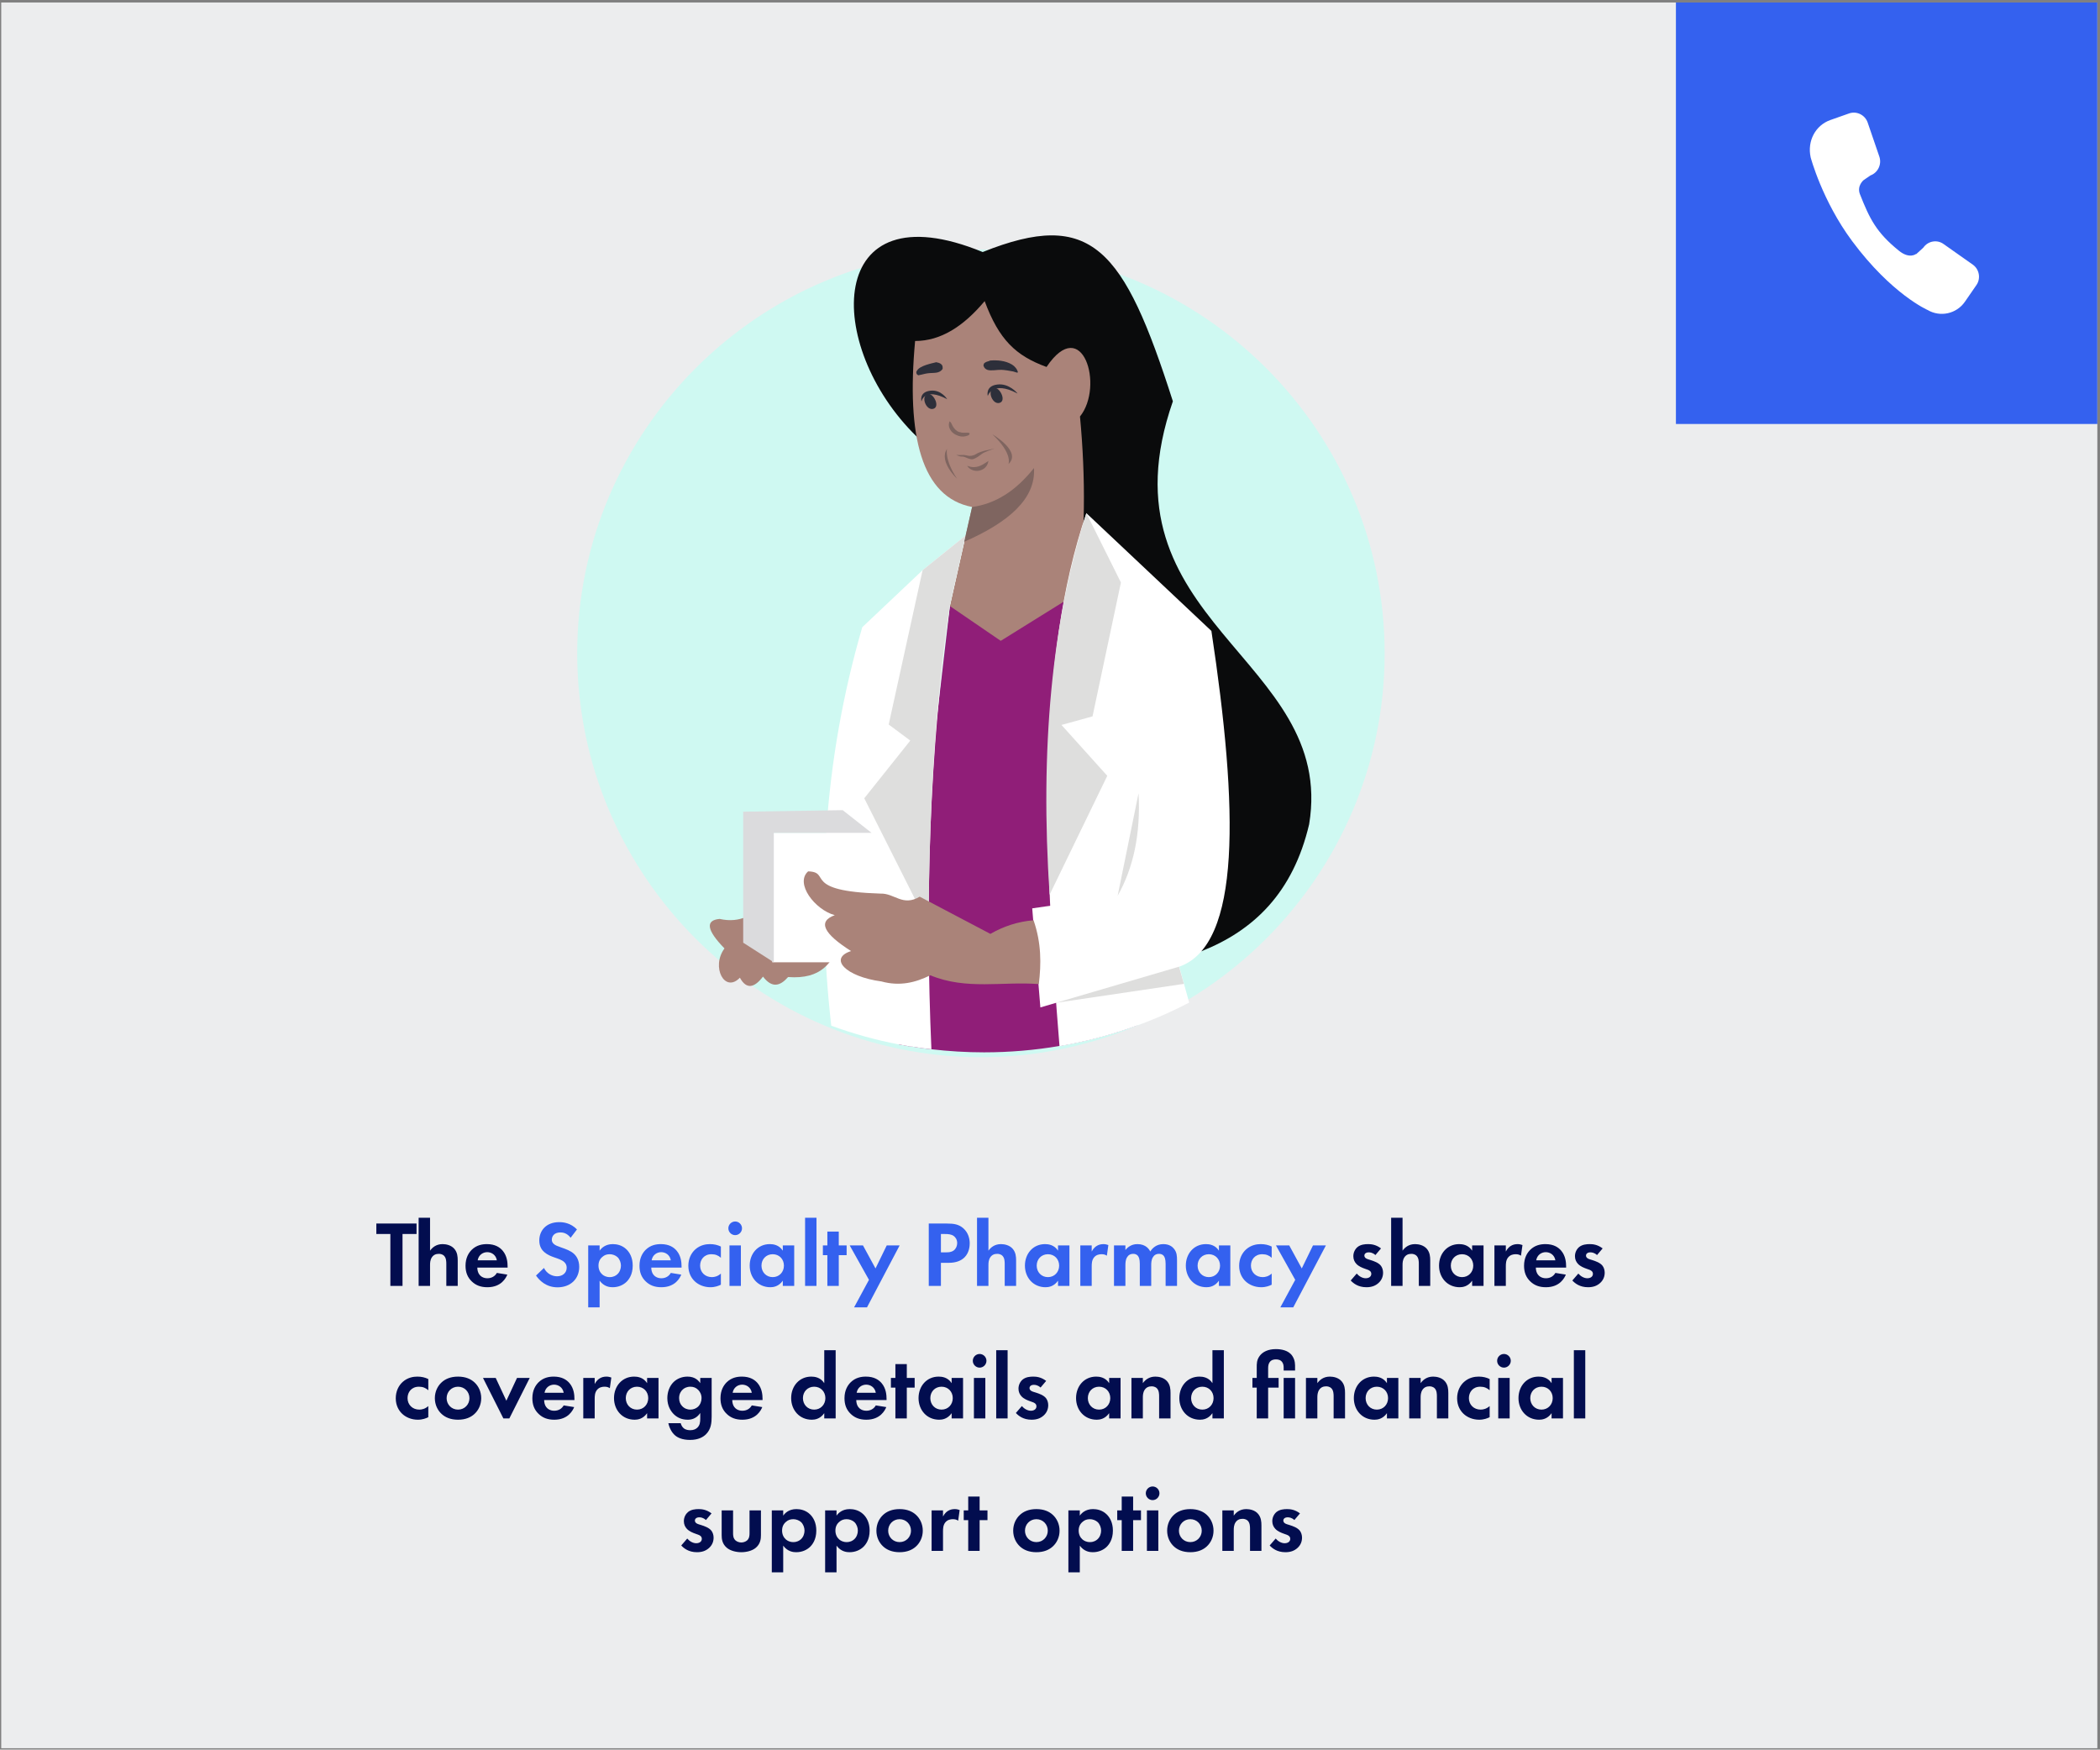
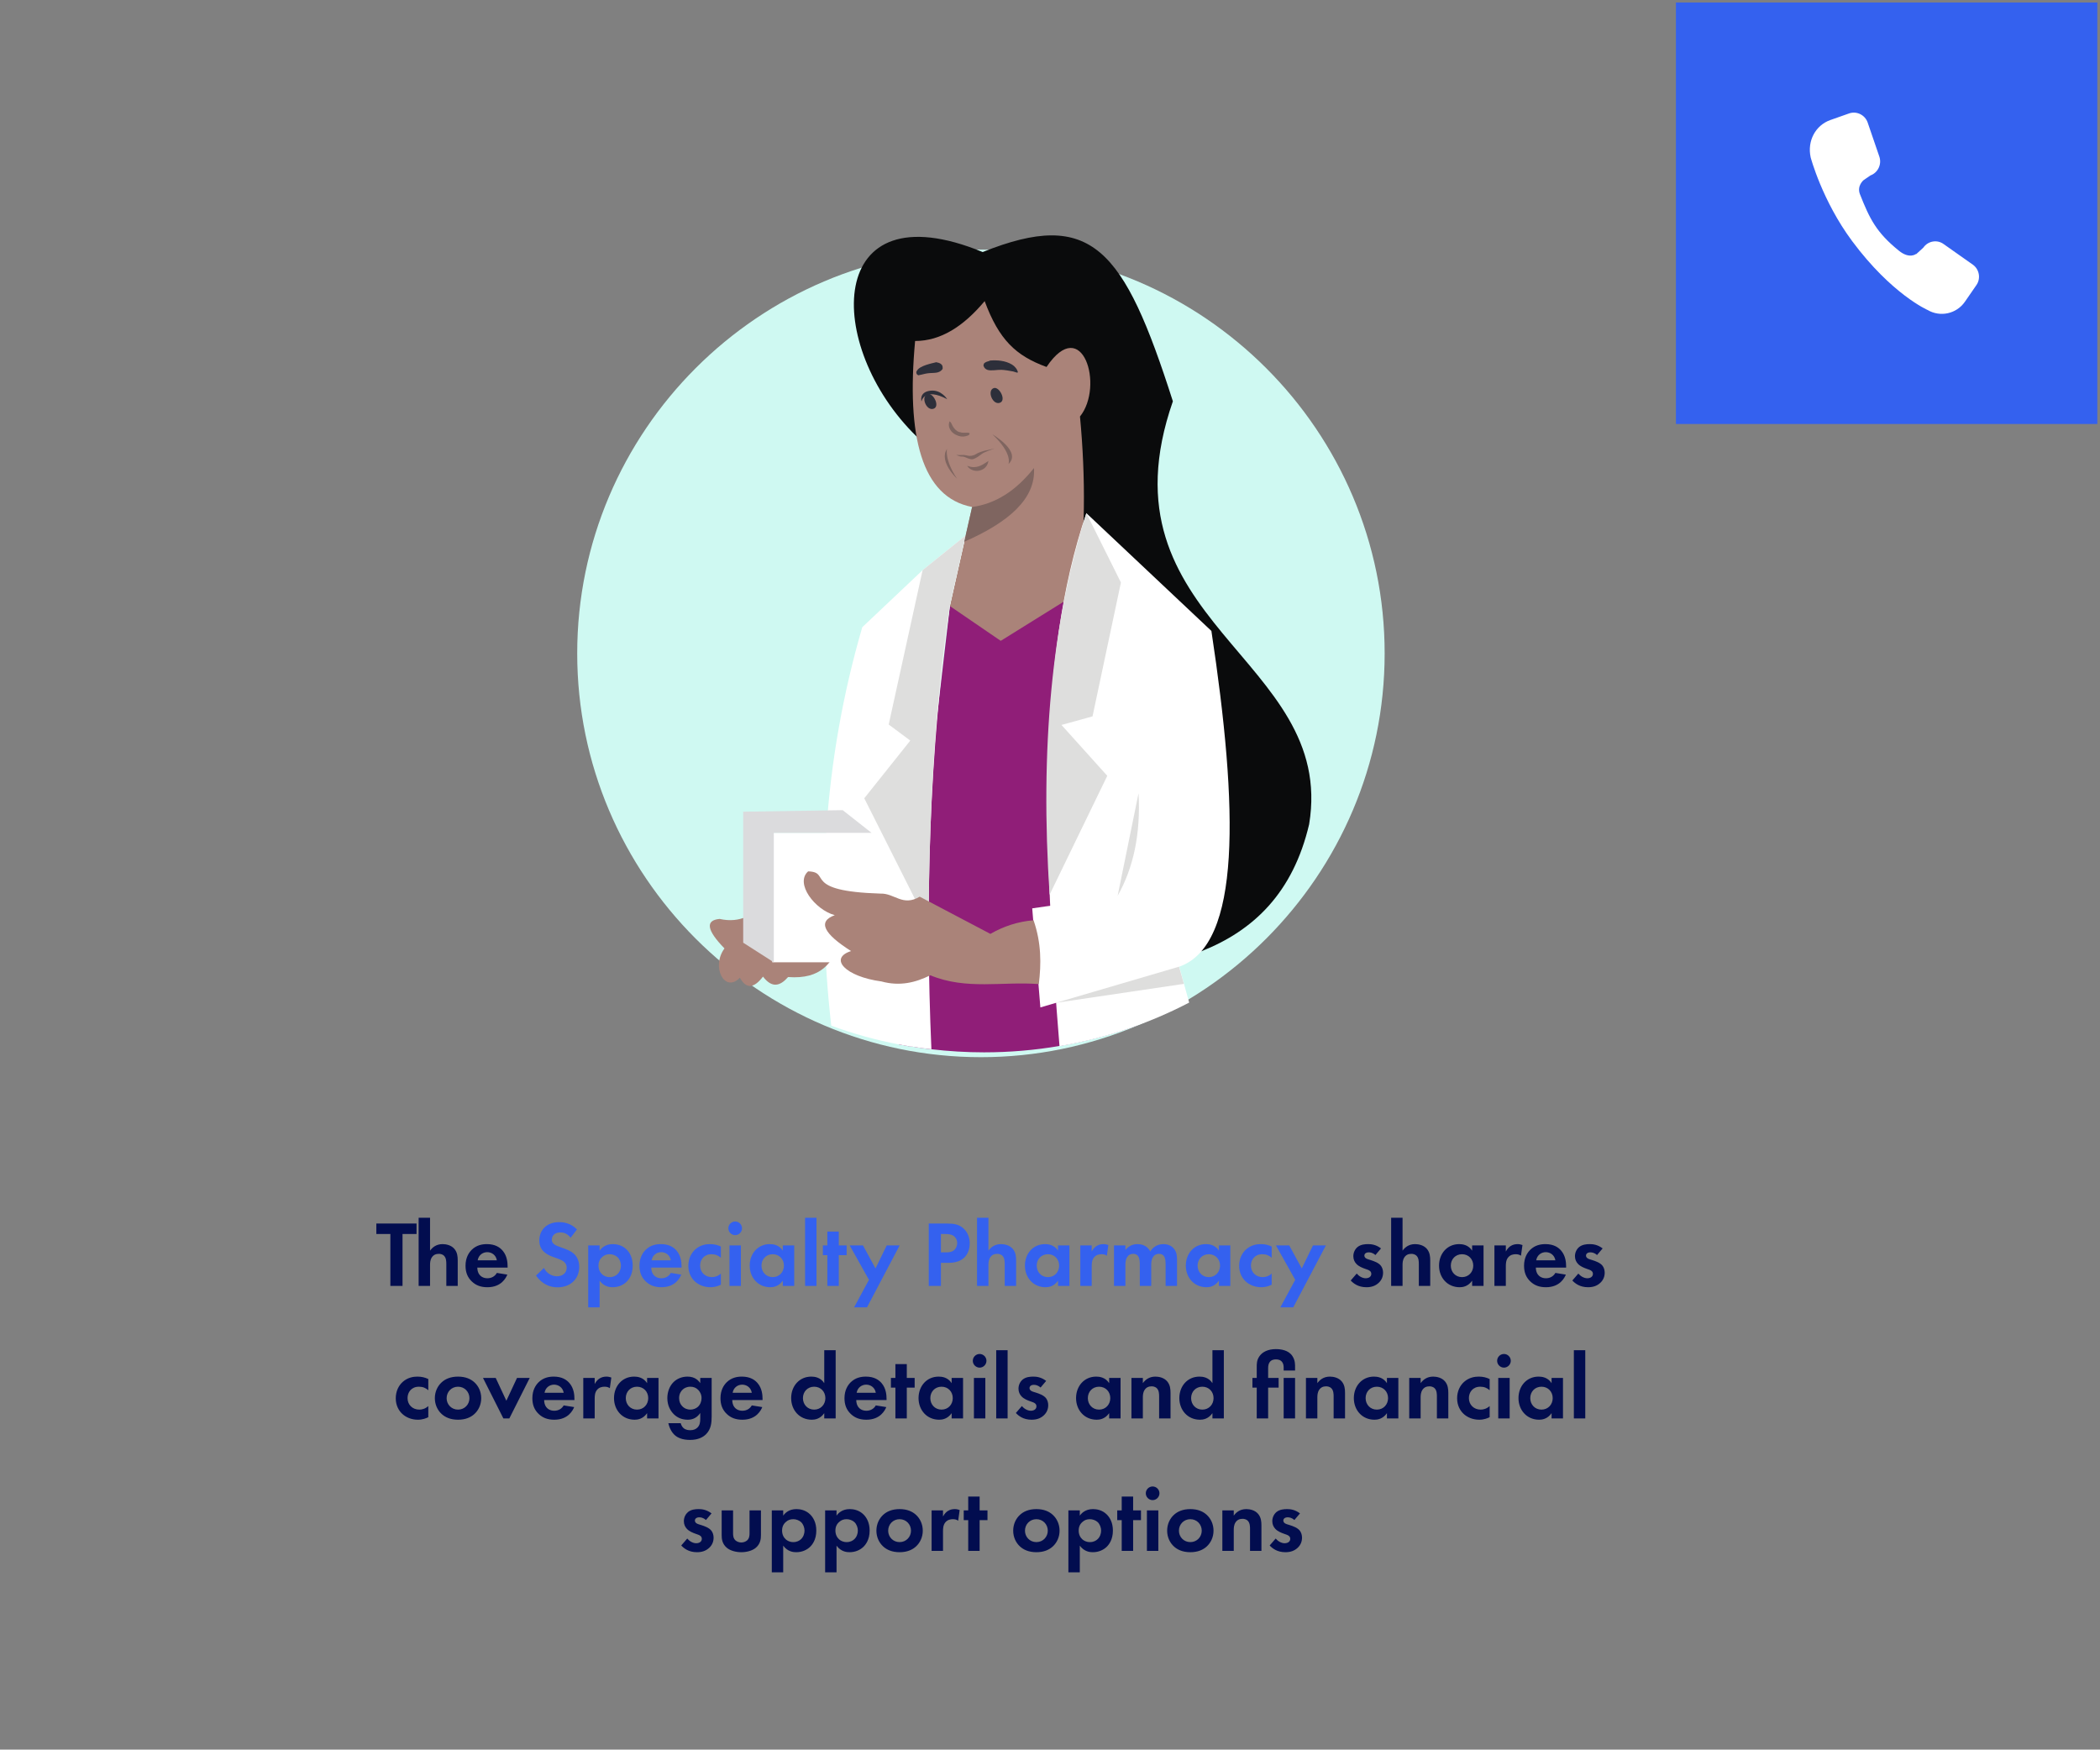
<svg xmlns="http://www.w3.org/2000/svg" width="539" height="449" viewBox="0 0 539 449" fill="none">
  <rect x="0" y="0" width="539" height="449" fill="#808080" stroke="none" />
-   <rect x="0.316" y="0.642" width="538" height="448" fill="#ECEDEE" />
  <path d="M106.913 316.68H103.313V330H100.193V316.68H96.593V313.992H106.913V316.68ZM107.451 330V312.504H110.379V320.952C110.931 320.184 111.915 319.272 113.595 319.272C114.507 319.272 115.851 319.536 116.667 320.544C117.387 321.432 117.483 322.464 117.483 323.472V330H114.555V324.336C114.555 323.76 114.531 322.848 114.003 322.296C113.547 321.816 112.923 321.768 112.635 321.768C111.867 321.768 111.267 322.032 110.835 322.68C110.403 323.352 110.379 324.096 110.379 324.696V330H107.451ZM127.525 326.664L130.213 327.096C129.901 327.864 128.725 330.336 125.101 330.336C123.421 330.336 122.149 329.856 121.117 328.872C119.965 327.792 119.485 326.448 119.485 324.816C119.485 322.752 120.325 321.48 121.069 320.736C122.293 319.536 123.733 319.272 124.981 319.272C127.093 319.272 128.317 320.112 129.037 320.976C130.141 322.296 130.285 323.928 130.285 325.056V325.296H122.509C122.509 325.92 122.677 326.592 123.013 327.048C123.325 327.48 123.973 328.032 125.101 328.032C126.205 328.032 127.045 327.504 127.525 326.664ZM122.605 323.424H127.525C127.285 322.008 126.133 321.336 125.053 321.336C123.973 321.336 122.845 322.032 122.605 323.424ZM354.461 320.376L353.021 322.08C352.325 321.432 351.629 321.384 351.317 321.384C350.621 321.384 350.189 321.72 350.189 322.224C350.189 322.488 350.309 322.896 351.125 323.16L351.821 323.376C352.637 323.64 353.861 324.048 354.461 324.864C354.773 325.296 354.989 325.92 354.989 326.592C354.989 327.528 354.677 328.464 353.837 329.232C352.997 330 351.989 330.336 350.717 330.336C348.557 330.336 347.333 329.304 346.685 328.608L348.221 326.832C348.797 327.504 349.661 328.032 350.525 328.032C351.341 328.032 351.965 327.624 351.965 326.904C351.965 326.256 351.437 325.992 351.053 325.848L350.381 325.608C349.637 325.344 348.773 325.008 348.149 324.36C347.669 323.856 347.357 323.208 347.357 322.368C347.357 321.36 347.837 320.52 348.437 320.016C349.253 319.368 350.309 319.272 351.149 319.272C351.917 319.272 353.141 319.368 354.461 320.376ZM357.06 330V312.504H359.988V320.952C360.54 320.184 361.524 319.272 363.204 319.272C364.116 319.272 365.46 319.536 366.276 320.544C366.996 321.432 367.092 322.464 367.092 323.472V330H364.164V324.336C364.164 323.76 364.14 322.848 363.612 322.296C363.156 321.816 362.532 321.768 362.244 321.768C361.476 321.768 360.876 322.032 360.444 322.68C360.012 323.352 359.988 324.096 359.988 324.696V330H357.06ZM377.848 320.952V319.608H380.776V330H377.848V328.656C376.792 330.168 375.4 330.336 374.656 330.336C371.464 330.336 369.352 327.84 369.352 324.792C369.352 321.72 371.44 319.272 374.512 319.272C375.304 319.272 376.864 319.416 377.848 320.952ZM375.256 321.864C373.576 321.864 372.376 323.136 372.376 324.792C372.376 326.448 373.576 327.744 375.256 327.744C376.936 327.744 378.136 326.448 378.136 324.792C378.136 323.136 376.936 321.864 375.256 321.864ZM383.568 330V319.608H386.496V321.168C386.952 320.28 387.576 319.848 387.792 319.728C388.248 319.44 388.824 319.272 389.52 319.272C390.024 319.272 390.432 319.392 390.768 319.512L390.384 322.248C390 321.984 389.616 321.864 389.016 321.864C388.464 321.864 387.648 321.984 387.072 322.704C386.52 323.4 386.496 324.288 386.496 325.008V330H383.568ZM399.213 326.664L401.901 327.096C401.589 327.864 400.413 330.336 396.789 330.336C395.109 330.336 393.837 329.856 392.805 328.872C391.653 327.792 391.173 326.448 391.173 324.816C391.173 322.752 392.013 321.48 392.757 320.736C393.981 319.536 395.421 319.272 396.669 319.272C398.781 319.272 400.005 320.112 400.725 320.976C401.829 322.296 401.973 323.928 401.973 325.056V325.296H394.197C394.197 325.92 394.365 326.592 394.701 327.048C395.013 327.48 395.661 328.032 396.789 328.032C397.893 328.032 398.733 327.504 399.213 326.664ZM394.293 323.424H399.213C398.973 322.008 397.821 321.336 396.741 321.336C395.661 321.336 394.533 322.032 394.293 323.424ZM411.344 320.376L409.904 322.08C409.208 321.432 408.512 321.384 408.2 321.384C407.504 321.384 407.072 321.72 407.072 322.224C407.072 322.488 407.192 322.896 408.008 323.16L408.704 323.376C409.52 323.64 410.744 324.048 411.344 324.864C411.656 325.296 411.872 325.92 411.872 326.592C411.872 327.528 411.56 328.464 410.72 329.232C409.88 330 408.872 330.336 407.6 330.336C405.44 330.336 404.216 329.304 403.568 328.608L405.104 326.832C405.68 327.504 406.544 328.032 407.408 328.032C408.224 328.032 408.848 327.624 408.848 326.904C408.848 326.256 408.32 325.992 407.936 325.848L407.264 325.608C406.52 325.344 405.656 325.008 405.032 324.36C404.552 323.856 404.24 323.208 404.24 322.368C404.24 321.36 404.72 320.52 405.32 320.016C406.136 319.368 407.192 319.272 408.032 319.272C408.8 319.272 410.024 319.368 411.344 320.376ZM109.931 353.896V356.776C109.307 356.2 108.539 355.864 107.531 355.864C105.587 355.864 104.603 357.28 104.603 358.792C104.603 360.496 105.875 361.744 107.627 361.744C108.275 361.744 109.139 361.552 109.931 360.832V363.688C109.355 363.976 108.443 364.336 107.243 364.336C105.611 364.336 104.171 363.712 103.235 362.824C102.443 362.08 101.579 360.784 101.579 358.84C101.579 357.016 102.323 355.552 103.379 354.616C104.651 353.488 106.115 353.272 107.123 353.272C108.203 353.272 109.091 353.488 109.931 353.896ZM117.562 353.272C119.53 353.272 120.874 353.92 121.762 354.736C122.794 355.672 123.514 357.112 123.514 358.816C123.514 360.496 122.794 361.936 121.762 362.872C120.874 363.688 119.53 364.336 117.562 364.336C115.594 364.336 114.25 363.688 113.362 362.872C112.33 361.936 111.61 360.496 111.61 358.816C111.61 357.112 112.33 355.672 113.362 354.736C114.25 353.92 115.594 353.272 117.562 353.272ZM117.562 361.744C119.266 361.744 120.49 360.4 120.49 358.816C120.49 357.184 119.242 355.864 117.562 355.864C115.882 355.864 114.634 357.184 114.634 358.816C114.634 360.4 115.858 361.744 117.562 361.744ZM123.966 353.608H127.23L129.966 359.464L132.702 353.608H135.966L130.734 364H129.198L123.966 353.608ZM144.681 360.664L147.369 361.096C147.057 361.864 145.881 364.336 142.257 364.336C140.577 364.336 139.305 363.856 138.273 362.872C137.121 361.792 136.641 360.448 136.641 358.816C136.641 356.752 137.481 355.48 138.225 354.736C139.449 353.536 140.889 353.272 142.137 353.272C144.249 353.272 145.473 354.112 146.193 354.976C147.297 356.296 147.441 357.928 147.441 359.056V359.296H139.665C139.665 359.92 139.833 360.592 140.169 361.048C140.481 361.48 141.129 362.032 142.257 362.032C143.361 362.032 144.201 361.504 144.681 360.664ZM139.761 357.424H144.681C144.441 356.008 143.289 355.336 142.209 355.336C141.129 355.336 140.001 356.032 139.761 357.424ZM149.708 364V353.608H152.636V355.168C153.092 354.28 153.716 353.848 153.932 353.728C154.388 353.44 154.964 353.272 155.66 353.272C156.164 353.272 156.572 353.392 156.908 353.512L156.524 356.248C156.14 355.984 155.756 355.864 155.156 355.864C154.604 355.864 153.788 355.984 153.212 356.704C152.66 357.4 152.636 358.288 152.636 359.008V364H149.708ZM166.09 354.952V353.608H169.018V364H166.09V362.656C165.034 364.168 163.642 364.336 162.898 364.336C159.706 364.336 157.594 361.84 157.594 358.792C157.594 355.72 159.682 353.272 162.754 353.272C163.546 353.272 165.106 353.416 166.09 354.952ZM163.498 355.864C161.818 355.864 160.618 357.136 160.618 358.792C160.618 360.448 161.818 361.744 163.498 361.744C165.178 361.744 166.378 360.448 166.378 358.792C166.378 357.136 165.178 355.864 163.498 355.864ZM179.73 354.952V353.608H182.658V363.52C182.658 365.104 182.514 366.76 181.218 368.056C180.498 368.776 179.25 369.52 177.114 369.52C175.098 369.52 173.898 368.92 173.226 368.32C172.41 367.624 171.786 366.4 171.546 365.224H174.714C174.834 365.704 175.098 366.184 175.434 366.472C176.01 367 176.802 367.024 177.21 367.024C178.05 367.024 178.602 366.736 178.986 366.376C179.658 365.728 179.73 364.912 179.73 364.072V362.608C178.722 364.144 177.33 364.336 176.538 364.336C175.146 364.336 173.946 363.904 172.938 362.92C172.17 362.152 171.282 360.808 171.282 358.792C171.282 357.16 171.882 355.648 172.89 354.664C173.802 353.776 175.074 353.272 176.466 353.272C178.41 353.272 179.322 354.328 179.73 354.952ZM177.186 355.864C176.25 355.864 175.602 356.248 175.242 356.584C174.762 357.016 174.306 357.712 174.306 358.792C174.306 359.704 174.642 360.376 175.074 360.832C175.698 361.504 176.49 361.744 177.186 361.744C177.906 361.744 178.626 361.48 179.13 361.024C179.73 360.472 180.066 359.632 180.066 358.792C180.066 357.808 179.634 357.136 179.226 356.704C178.65 356.104 177.978 355.864 177.186 355.864ZM192.963 360.664L195.651 361.096C195.339 361.864 194.163 364.336 190.539 364.336C188.859 364.336 187.587 363.856 186.555 362.872C185.403 361.792 184.923 360.448 184.923 358.816C184.923 356.752 185.763 355.48 186.507 354.736C187.731 353.536 189.171 353.272 190.419 353.272C192.531 353.272 193.755 354.112 194.475 354.976C195.579 356.296 195.723 357.928 195.723 359.056V359.296H187.947C187.947 359.92 188.115 360.592 188.451 361.048C188.763 361.48 189.411 362.032 190.539 362.032C191.643 362.032 192.483 361.504 192.963 360.664ZM188.043 357.424H192.963C192.723 356.008 191.571 355.336 190.491 355.336C189.411 355.336 188.283 356.032 188.043 357.424ZM211.559 354.952V346.504H214.487V364H211.559V362.656C210.503 364.168 209.111 364.336 208.367 364.336C205.175 364.336 203.063 361.84 203.063 358.792C203.063 355.72 205.151 353.272 208.223 353.272C209.015 353.272 210.575 353.416 211.559 354.952ZM208.967 355.864C207.287 355.864 206.087 357.136 206.087 358.792C206.087 360.448 207.287 361.744 208.967 361.744C210.647 361.744 211.847 360.448 211.847 358.792C211.847 357.136 210.647 355.864 208.967 355.864ZM224.791 360.664L227.479 361.096C227.167 361.864 225.991 364.336 222.367 364.336C220.687 364.336 219.415 363.856 218.383 362.872C217.231 361.792 216.751 360.448 216.751 358.816C216.751 356.752 217.591 355.48 218.335 354.736C219.559 353.536 220.999 353.272 222.247 353.272C224.359 353.272 225.583 354.112 226.303 354.976C227.407 356.296 227.551 357.928 227.551 359.056V359.296H219.775C219.775 359.92 219.943 360.592 220.279 361.048C220.591 361.48 221.239 362.032 222.367 362.032C223.471 362.032 224.311 361.504 224.791 360.664ZM219.871 357.424H224.791C224.551 356.008 223.399 355.336 222.319 355.336C221.239 355.336 220.111 356.032 219.871 357.424ZM234.762 356.104H232.746V364H229.818V356.104H228.666V353.608H229.818V350.056H232.746V353.608H234.762V356.104ZM244.255 354.952V353.608H247.183V364H244.255V362.656C243.199 364.168 241.807 364.336 241.063 364.336C237.871 364.336 235.759 361.84 235.759 358.792C235.759 355.72 237.847 353.272 240.919 353.272C241.711 353.272 243.271 353.416 244.255 354.952ZM241.663 355.864C239.983 355.864 238.783 357.136 238.783 358.792C238.783 360.448 239.983 361.744 241.663 361.744C243.343 361.744 244.543 360.448 244.543 358.792C244.543 357.136 243.343 355.864 241.663 355.864ZM249.974 353.608H252.902V364H249.974V353.608ZM249.686 349.216C249.686 348.256 250.478 347.464 251.438 347.464C252.398 347.464 253.19 348.256 253.19 349.216C253.19 350.176 252.398 350.968 251.438 350.968C250.478 350.968 249.686 350.176 249.686 349.216ZM255.693 346.504H258.621V364H255.693V346.504ZM268.516 354.376L267.076 356.08C266.38 355.432 265.684 355.384 265.372 355.384C264.676 355.384 264.244 355.72 264.244 356.224C264.244 356.488 264.364 356.896 265.18 357.16L265.876 357.376C266.692 357.64 267.916 358.048 268.516 358.864C268.828 359.296 269.044 359.92 269.044 360.592C269.044 361.528 268.732 362.464 267.892 363.232C267.052 364 266.044 364.336 264.772 364.336C262.612 364.336 261.388 363.304 260.74 362.608L262.276 360.832C262.852 361.504 263.716 362.032 264.58 362.032C265.396 362.032 266.02 361.624 266.02 360.904C266.02 360.256 265.492 359.992 265.108 359.848L264.436 359.608C263.692 359.344 262.828 359.008 262.204 358.36C261.724 357.856 261.412 357.208 261.412 356.368C261.412 355.36 261.892 354.52 262.492 354.016C263.308 353.368 264.364 353.272 265.204 353.272C265.972 353.272 267.196 353.368 268.516 354.376ZM284.684 354.952V353.608H287.612V364H284.684V362.656C283.628 364.168 282.236 364.336 281.492 364.336C278.3 364.336 276.188 361.84 276.188 358.792C276.188 355.72 278.276 353.272 281.348 353.272C282.14 353.272 283.7 353.416 284.684 354.952ZM282.092 355.864C280.412 355.864 279.212 357.136 279.212 358.792C279.212 360.448 280.412 361.744 282.092 361.744C283.772 361.744 284.972 360.448 284.972 358.792C284.972 357.136 283.772 355.864 282.092 355.864ZM290.404 364V353.608H293.332V354.952C293.884 354.184 294.868 353.272 296.548 353.272C297.46 353.272 298.804 353.536 299.62 354.544C300.34 355.432 300.436 356.464 300.436 357.472V364H297.508V358.336C297.508 357.76 297.484 356.848 296.956 356.296C296.5 355.816 295.876 355.768 295.588 355.768C294.82 355.768 294.22 356.032 293.788 356.68C293.356 357.352 293.332 358.096 293.332 358.696V364H290.404ZM311.192 354.952V346.504H314.12V364H311.192V362.656C310.136 364.168 308.744 364.336 308 364.336C304.808 364.336 302.696 361.84 302.696 358.792C302.696 355.72 304.784 353.272 307.856 353.272C308.648 353.272 310.208 353.416 311.192 354.952ZM308.6 355.864C306.92 355.864 305.72 357.136 305.72 358.792C305.72 360.448 306.92 361.744 308.6 361.744C310.28 361.744 311.48 360.448 311.48 358.792C311.48 357.136 310.28 355.864 308.6 355.864ZM328.177 356.104H325.489V364H322.561V356.104H321.457V353.608H322.561V351.016C322.561 349.936 322.537 349.024 323.329 347.944C324.097 346.912 325.489 346.216 327.481 346.216C328.801 346.216 330.721 346.504 331.681 347.944C332.473 349.12 332.401 350.248 332.401 351.016V351.712H329.473V351.088C329.473 350.608 329.449 350.104 329.161 349.648C328.705 348.928 327.985 348.856 327.481 348.856C327.025 348.856 326.281 348.928 325.825 349.648C325.561 350.056 325.489 350.632 325.489 351.088V353.608H328.177V356.104ZM329.473 353.608H332.401V364H329.473V353.608ZM335.193 364V353.608H338.121V354.952C338.673 354.184 339.657 353.272 341.337 353.272C342.249 353.272 343.593 353.536 344.409 354.544C345.129 355.432 345.225 356.464 345.225 357.472V364H342.297V358.336C342.297 357.76 342.273 356.848 341.745 356.296C341.289 355.816 340.665 355.768 340.377 355.768C339.609 355.768 339.009 356.032 338.577 356.68C338.145 357.352 338.121 358.096 338.121 358.696V364H335.193ZM355.981 354.952V353.608H358.909V364H355.981V362.656C354.925 364.168 353.533 364.336 352.789 364.336C349.597 364.336 347.485 361.84 347.485 358.792C347.485 355.72 349.573 353.272 352.645 353.272C353.437 353.272 354.997 353.416 355.981 354.952ZM353.389 355.864C351.709 355.864 350.509 357.136 350.509 358.792C350.509 360.448 351.709 361.744 353.389 361.744C355.069 361.744 356.269 360.448 356.269 358.792C356.269 357.136 355.069 355.864 353.389 355.864ZM361.701 364V353.608H364.629V354.952C365.181 354.184 366.165 353.272 367.845 353.272C368.757 353.272 370.101 353.536 370.917 354.544C371.637 355.432 371.733 356.464 371.733 357.472V364H368.805V358.336C368.805 357.76 368.781 356.848 368.253 356.296C367.797 355.816 367.173 355.768 366.885 355.768C366.117 355.768 365.517 356.032 365.085 356.68C364.653 357.352 364.629 358.096 364.629 358.696V364H361.701ZM382.345 353.896V356.776C381.721 356.2 380.953 355.864 379.945 355.864C378.001 355.864 377.017 357.28 377.017 358.792C377.017 360.496 378.289 361.744 380.041 361.744C380.689 361.744 381.553 361.552 382.345 360.832V363.688C381.769 363.976 380.857 364.336 379.657 364.336C378.025 364.336 376.585 363.712 375.649 362.824C374.857 362.08 373.993 360.784 373.993 358.84C373.993 357.016 374.737 355.552 375.793 354.616C377.065 353.488 378.529 353.272 379.537 353.272C380.617 353.272 381.505 353.488 382.345 353.896ZM384.552 353.608H387.48V364H384.552V353.608ZM384.264 349.216C384.264 348.256 385.056 347.464 386.016 347.464C386.976 347.464 387.768 348.256 387.768 349.216C387.768 350.176 386.976 350.968 386.016 350.968C385.056 350.968 384.264 350.176 384.264 349.216ZM398.239 354.952V353.608H401.167V364H398.239V362.656C397.183 364.168 395.791 364.336 395.047 364.336C391.855 364.336 389.743 361.84 389.743 358.792C389.743 355.72 391.831 353.272 394.903 353.272C395.695 353.272 397.255 353.416 398.239 354.952ZM395.647 355.864C393.967 355.864 392.767 357.136 392.767 358.792C392.767 360.448 393.967 361.744 395.647 361.744C397.327 361.744 398.527 360.448 398.527 358.792C398.527 357.136 397.327 355.864 395.647 355.864ZM403.958 346.504H406.886V364H403.958V346.504ZM182.629 388.376L181.189 390.08C180.493 389.432 179.797 389.384 179.485 389.384C178.789 389.384 178.357 389.72 178.357 390.224C178.357 390.488 178.477 390.896 179.293 391.16L179.989 391.376C180.805 391.64 182.029 392.048 182.629 392.864C182.941 393.296 183.157 393.92 183.157 394.592C183.157 395.528 182.845 396.464 182.005 397.232C181.165 398 180.157 398.336 178.885 398.336C176.725 398.336 175.501 397.304 174.853 396.608L176.389 394.832C176.965 395.504 177.829 396.032 178.693 396.032C179.509 396.032 180.133 395.624 180.133 394.904C180.133 394.256 179.605 393.992 179.221 393.848L178.549 393.608C177.805 393.344 176.941 393.008 176.317 392.36C175.837 391.856 175.525 391.208 175.525 390.368C175.525 389.36 176.005 388.52 176.605 388.016C177.421 387.368 178.477 387.272 179.317 387.272C180.085 387.272 181.309 387.368 182.629 388.376ZM185.228 387.608H188.156V393.488C188.156 394.04 188.204 394.784 188.78 395.312C189.14 395.624 189.716 395.84 190.268 395.84C190.82 395.84 191.396 395.624 191.756 395.312C192.332 394.784 192.38 394.04 192.38 393.488V387.608H195.308V393.968C195.308 394.904 195.188 396.152 194.036 397.16C193.076 398 191.54 398.336 190.268 398.336C188.996 398.336 187.46 398 186.5 397.16C185.348 396.152 185.228 394.904 185.228 393.968V387.608ZM201.023 396.656V403.496H198.095V387.608H201.023V388.952C201.479 388.304 202.487 387.272 204.407 387.272C205.319 387.272 206.783 387.488 207.959 388.664C208.727 389.432 209.519 390.728 209.519 392.792C209.519 395.144 208.487 396.416 207.887 396.992C207.095 397.736 205.895 398.336 204.359 398.336C203.639 398.336 202.175 398.216 201.023 396.656ZM203.615 389.864C202.847 389.864 202.247 390.08 201.719 390.56C201.071 391.112 200.735 391.832 200.735 392.792C200.735 393.752 201.119 394.544 201.695 395.048C202.079 395.384 202.703 395.744 203.615 395.744C204.575 395.744 205.199 395.36 205.583 395C206.207 394.424 206.495 393.56 206.495 392.792C206.495 392.024 206.183 391.16 205.607 390.608C205.079 390.128 204.311 389.864 203.615 389.864ZM214.711 396.656V403.496H211.783V387.608H214.711V388.952C215.167 388.304 216.175 387.272 218.095 387.272C219.007 387.272 220.471 387.488 221.647 388.664C222.415 389.432 223.207 390.728 223.207 392.792C223.207 395.144 222.175 396.416 221.575 396.992C220.783 397.736 219.583 398.336 218.047 398.336C217.327 398.336 215.863 398.216 214.711 396.656ZM217.303 389.864C216.535 389.864 215.935 390.08 215.407 390.56C214.759 391.112 214.423 391.832 214.423 392.792C214.423 393.752 214.807 394.544 215.383 395.048C215.767 395.384 216.391 395.744 217.303 395.744C218.263 395.744 218.887 395.36 219.271 395C219.895 394.424 220.183 393.56 220.183 392.792C220.183 392.024 219.871 391.16 219.295 390.608C218.767 390.128 217.999 389.864 217.303 389.864ZM230.894 387.272C232.862 387.272 234.206 387.92 235.094 388.736C236.126 389.672 236.846 391.112 236.846 392.816C236.846 394.496 236.126 395.936 235.094 396.872C234.206 397.688 232.862 398.336 230.894 398.336C228.926 398.336 227.582 397.688 226.694 396.872C225.662 395.936 224.942 394.496 224.942 392.816C224.942 391.112 225.662 389.672 226.694 388.736C227.582 387.92 228.926 387.272 230.894 387.272ZM230.894 395.744C232.598 395.744 233.822 394.4 233.822 392.816C233.822 391.184 232.574 389.864 230.894 389.864C229.214 389.864 227.966 391.184 227.966 392.816C227.966 394.4 229.19 395.744 230.894 395.744ZM239.111 398V387.608H242.039V389.168C242.495 388.28 243.119 387.848 243.335 387.728C243.791 387.44 244.367 387.272 245.063 387.272C245.567 387.272 245.975 387.392 246.311 387.512L245.927 390.248C245.543 389.984 245.159 389.864 244.559 389.864C244.007 389.864 243.191 389.984 242.615 390.704C242.063 391.4 242.039 392.288 242.039 393.008V398H239.111ZM253.453 390.104H251.437V398H248.509V390.104H247.357V387.608H248.509V384.056H251.437V387.608H253.453V390.104ZM266.004 387.272C267.972 387.272 269.316 387.92 270.204 388.736C271.236 389.672 271.956 391.112 271.956 392.816C271.956 394.496 271.236 395.936 270.204 396.872C269.316 397.688 267.972 398.336 266.004 398.336C264.036 398.336 262.692 397.688 261.804 396.872C260.771 395.936 260.052 394.496 260.052 392.816C260.052 391.112 260.771 389.672 261.804 388.736C262.692 387.92 264.036 387.272 266.004 387.272ZM266.004 395.744C267.708 395.744 268.932 394.4 268.932 392.816C268.932 391.184 267.684 389.864 266.004 389.864C264.324 389.864 263.076 391.184 263.076 392.816C263.076 394.4 264.3 395.744 266.004 395.744ZM277.148 396.656V403.496H274.22V387.608H277.148V388.952C277.604 388.304 278.612 387.272 280.532 387.272C281.444 387.272 282.908 387.488 284.084 388.664C284.852 389.432 285.644 390.728 285.644 392.792C285.644 395.144 284.612 396.416 284.012 396.992C283.22 397.736 282.02 398.336 280.484 398.336C279.764 398.336 278.3 398.216 277.148 396.656ZM279.74 389.864C278.972 389.864 278.372 390.08 277.844 390.56C277.196 391.112 276.86 391.832 276.86 392.792C276.86 393.752 277.244 394.544 277.82 395.048C278.204 395.384 278.828 395.744 279.74 395.744C280.7 395.744 281.324 395.36 281.708 395C282.332 394.424 282.62 393.56 282.62 392.792C282.62 392.024 282.308 391.16 281.732 390.608C281.204 390.128 280.436 389.864 279.74 389.864ZM292.852 390.104H290.836V398H287.908V390.104H286.756V387.608H287.908V384.056H290.836V387.608H292.852V390.104ZM294.376 387.608H297.304V398H294.376V387.608ZM294.088 383.216C294.088 382.256 294.88 381.464 295.84 381.464C296.8 381.464 297.592 382.256 297.592 383.216C297.592 384.176 296.8 384.968 295.84 384.968C294.88 384.968 294.088 384.176 294.088 383.216ZM305.519 387.272C307.487 387.272 308.831 387.92 309.719 388.736C310.751 389.672 311.471 391.112 311.471 392.816C311.471 394.496 310.751 395.936 309.719 396.872C308.831 397.688 307.487 398.336 305.519 398.336C303.551 398.336 302.207 397.688 301.319 396.872C300.287 395.936 299.567 394.496 299.567 392.816C299.567 391.112 300.287 389.672 301.319 388.736C302.207 387.92 303.551 387.272 305.519 387.272ZM305.519 395.744C307.223 395.744 308.447 394.4 308.447 392.816C308.447 391.184 307.199 389.864 305.519 389.864C303.839 389.864 302.591 391.184 302.591 392.816C302.591 394.4 303.815 395.744 305.519 395.744ZM313.736 398V387.608H316.664V388.952C317.216 388.184 318.2 387.272 319.88 387.272C320.792 387.272 322.136 387.536 322.952 388.544C323.672 389.432 323.768 390.464 323.768 391.472V398H320.84V392.336C320.84 391.76 320.816 390.848 320.288 390.296C319.832 389.816 319.208 389.768 318.92 389.768C318.152 389.768 317.552 390.032 317.12 390.68C316.688 391.352 316.664 392.096 316.664 392.696V398H313.736ZM333.66 388.376L332.22 390.08C331.524 389.432 330.828 389.384 330.516 389.384C329.82 389.384 329.388 389.72 329.388 390.224C329.388 390.488 329.508 390.896 330.324 391.16L331.02 391.376C331.836 391.64 333.06 392.048 333.66 392.864C333.972 393.296 334.188 393.92 334.188 394.592C334.188 395.528 333.876 396.464 333.036 397.232C332.196 398 331.188 398.336 329.916 398.336C327.756 398.336 326.532 397.304 325.884 396.608L327.42 394.832C327.996 395.504 328.86 396.032 329.724 396.032C330.54 396.032 331.164 395.624 331.164 394.904C331.164 394.256 330.636 393.992 330.252 393.848L329.58 393.608C328.836 393.344 327.972 393.008 327.348 392.36C326.868 391.856 326.556 391.208 326.556 390.368C326.556 389.36 327.036 388.52 327.636 388.016C328.452 387.368 329.508 387.272 330.348 387.272C331.116 387.272 332.34 387.368 333.66 388.376Z" fill="#020D4F" />
  <path d="M148.09 315.504L146.458 317.64C145.522 316.392 144.418 316.272 143.842 316.272C142.162 316.272 141.634 317.328 141.634 318.144C141.634 318.528 141.754 318.888 142.138 319.224C142.522 319.584 143.05 319.776 144.058 320.136C145.306 320.568 146.482 321 147.298 321.744C148.018 322.392 148.666 323.472 148.666 325.104C148.666 328.224 146.41 330.36 143.098 330.36C140.146 330.36 138.418 328.56 137.578 327.336L139.618 325.392C140.386 326.952 141.85 327.528 142.978 327.528C144.394 327.528 145.45 326.664 145.45 325.32C145.45 324.744 145.258 324.288 144.826 323.88C144.226 323.328 143.266 323.016 142.354 322.704C141.514 322.416 140.506 322.032 139.69 321.312C139.162 320.856 138.418 319.968 138.418 318.336C138.418 315.984 140.002 313.632 143.554 313.632C144.562 313.632 146.458 313.824 148.09 315.504ZM153.902 328.656V335.496H150.974V319.608H153.902V320.952C154.358 320.304 155.366 319.272 157.286 319.272C158.198 319.272 159.662 319.488 160.838 320.664C161.606 321.432 162.398 322.728 162.398 324.792C162.398 327.144 161.366 328.416 160.766 328.992C159.974 329.736 158.774 330.336 157.238 330.336C156.518 330.336 155.054 330.216 153.902 328.656ZM156.494 321.864C155.726 321.864 155.126 322.08 154.598 322.56C153.95 323.112 153.614 323.832 153.614 324.792C153.614 325.752 153.998 326.544 154.574 327.048C154.958 327.384 155.582 327.744 156.494 327.744C157.454 327.744 158.078 327.36 158.462 327C159.086 326.424 159.374 325.56 159.374 324.792C159.374 324.024 159.062 323.16 158.486 322.608C157.958 322.128 157.19 321.864 156.494 321.864ZM172.174 326.664L174.862 327.096C174.55 327.864 173.374 330.336 169.75 330.336C168.07 330.336 166.798 329.856 165.766 328.872C164.614 327.792 164.134 326.448 164.134 324.816C164.134 322.752 164.974 321.48 165.718 320.736C166.942 319.536 168.382 319.272 169.63 319.272C171.742 319.272 172.966 320.112 173.686 320.976C174.79 322.296 174.934 323.928 174.934 325.056V325.296H167.158C167.158 325.92 167.326 326.592 167.662 327.048C167.974 327.48 168.622 328.032 169.75 328.032C170.854 328.032 171.694 327.504 172.174 326.664ZM167.254 323.424H172.174C171.934 322.008 170.782 321.336 169.702 321.336C168.622 321.336 167.494 322.032 167.254 323.424ZM185.025 319.896V322.776C184.401 322.2 183.633 321.864 182.625 321.864C180.681 321.864 179.697 323.28 179.697 324.792C179.697 326.496 180.969 327.744 182.721 327.744C183.369 327.744 184.233 327.552 185.025 326.832V329.688C184.449 329.976 183.537 330.336 182.337 330.336C180.705 330.336 179.265 329.712 178.329 328.824C177.537 328.08 176.673 326.784 176.673 324.84C176.673 323.016 177.417 321.552 178.473 320.616C179.745 319.488 181.209 319.272 182.217 319.272C183.297 319.272 184.185 319.488 185.025 319.896ZM187.232 319.608H190.16V330H187.232V319.608ZM186.944 315.216C186.944 314.256 187.736 313.464 188.696 313.464C189.656 313.464 190.448 314.256 190.448 315.216C190.448 316.176 189.656 316.968 188.696 316.968C187.736 316.968 186.944 316.176 186.944 315.216ZM200.919 320.952V319.608H203.847V330H200.919V328.656C199.863 330.168 198.471 330.336 197.727 330.336C194.535 330.336 192.423 327.84 192.423 324.792C192.423 321.72 194.511 319.272 197.583 319.272C198.375 319.272 199.935 319.416 200.919 320.952ZM198.327 321.864C196.647 321.864 195.447 323.136 195.447 324.792C195.447 326.448 196.647 327.744 198.327 327.744C200.007 327.744 201.207 326.448 201.207 324.792C201.207 323.136 200.007 321.864 198.327 321.864ZM206.638 312.504H209.566V330H206.638V312.504ZM217.301 322.104H215.285V330H212.357V322.104H211.205V319.608H212.357V316.056H215.285V319.608H217.301V322.104ZM219.219 335.496L223.035 328.44L218.091 319.608H221.499L224.715 325.512L227.595 319.608H230.907L222.531 335.496H219.219ZM238.383 313.992H243.039C244.839 313.992 246.087 314.184 247.263 315.216C248.559 316.368 248.895 317.928 248.895 319.08C248.895 319.704 248.799 321.432 247.575 322.656C246.687 323.544 245.367 324.072 243.519 324.072H241.503V330H238.383V313.992ZM241.503 316.68V321.384H242.775C243.375 321.384 244.143 321.384 244.815 320.88C245.391 320.424 245.679 319.704 245.679 319.008C245.679 318.12 245.247 317.52 244.791 317.184C244.143 316.728 243.327 316.68 242.583 316.68H241.503ZM250.771 330V312.504H253.699V320.952C254.251 320.184 255.235 319.272 256.915 319.272C257.827 319.272 259.171 319.536 259.987 320.544C260.707 321.432 260.803 322.464 260.803 323.472V330H257.875V324.336C257.875 323.76 257.851 322.848 257.323 322.296C256.867 321.816 256.243 321.768 255.955 321.768C255.187 321.768 254.587 322.032 254.155 322.68C253.723 323.352 253.699 324.096 253.699 324.696V330H250.771ZM271.559 320.952V319.608H274.487V330H271.559V328.656C270.503 330.168 269.111 330.336 268.367 330.336C265.175 330.336 263.063 327.84 263.063 324.792C263.063 321.72 265.151 319.272 268.223 319.272C269.015 319.272 270.575 319.416 271.559 320.952ZM268.967 321.864C267.287 321.864 266.087 323.136 266.087 324.792C266.087 326.448 267.287 327.744 268.967 327.744C270.647 327.744 271.847 326.448 271.847 324.792C271.847 323.136 270.647 321.864 268.967 321.864ZM277.279 330V319.608H280.207V321.168C280.663 320.28 281.287 319.848 281.503 319.728C281.959 319.44 282.535 319.272 283.231 319.272C283.735 319.272 284.143 319.392 284.479 319.512L284.095 322.248C283.711 321.984 283.327 321.864 282.727 321.864C282.175 321.864 281.359 321.984 280.783 322.704C280.231 323.4 280.207 324.288 280.207 325.008V330H277.279ZM285.927 330V319.608H288.855V320.784C289.959 319.392 291.327 319.272 291.951 319.272C294.135 319.272 294.975 320.64 295.239 321.168C295.743 320.352 296.775 319.272 298.575 319.272C300.183 319.272 300.975 320.016 301.383 320.544C302.055 321.432 302.103 322.32 302.103 323.472V330H299.175V324.336C299.175 323.112 298.911 322.56 298.695 322.296C298.311 321.816 297.783 321.768 297.495 321.768C296.703 321.768 296.199 322.128 295.887 322.68C295.503 323.304 295.479 324.144 295.479 324.696V330H292.551V324.336C292.551 323.112 292.287 322.56 292.071 322.296C291.687 321.816 291.159 321.768 290.871 321.768C290.079 321.768 289.575 322.128 289.263 322.68C288.879 323.304 288.855 324.144 288.855 324.696V330H285.927ZM312.856 320.952V319.608H315.784V330H312.856V328.656C311.8 330.168 310.408 330.336 309.664 330.336C306.472 330.336 304.36 327.84 304.36 324.792C304.36 321.72 306.448 319.272 309.52 319.272C310.312 319.272 311.872 319.416 312.856 320.952ZM310.264 321.864C308.584 321.864 307.384 323.136 307.384 324.792C307.384 326.448 308.584 327.744 310.264 327.744C311.944 327.744 313.144 326.448 313.144 324.792C313.144 323.136 311.944 321.864 310.264 321.864ZM326.4 319.896V322.776C325.776 322.2 325.008 321.864 324 321.864C322.056 321.864 321.072 323.28 321.072 324.792C321.072 326.496 322.344 327.744 324.096 327.744C324.744 327.744 325.608 327.552 326.4 326.832V329.688C325.824 329.976 324.912 330.336 323.712 330.336C322.08 330.336 320.64 329.712 319.704 328.824C318.912 328.08 318.048 326.784 318.048 324.84C318.048 323.016 318.792 321.552 319.848 320.616C321.12 319.488 322.584 319.272 323.592 319.272C324.672 319.272 325.56 319.488 326.4 319.896ZM328.625 335.496L332.441 328.44L327.497 319.608H330.905L334.121 325.512L337.001 319.608H340.313L331.937 335.496H328.625Z" fill="#3461EF" />
  <path fill-rule="evenodd" clip-rule="evenodd" d="M251.773 271.299C308.838 271.299 355.394 224.743 355.394 167.678C355.394 110.613 308.838 64.057 251.773 64.057C194.708 64.057 148.152 110.613 148.152 167.678C148.152 224.743 194.708 271.299 251.773 271.299Z" fill="#CFF9F2" />
  <path fill-rule="evenodd" clip-rule="evenodd" d="M235.273 112.026C211.43 88.805 211.656 48.012 252.223 64.679C280.191 53.492 288.44 63.606 301.039 102.986C281.264 159.769 343.075 168.696 336.013 211.523C331.888 229.094 321.775 238.812 308.328 244.123L252.393 118.354L235.273 112.083V112.026Z" fill="#0A0B0C" />
  <path fill-rule="evenodd" clip-rule="evenodd" d="M243.807 155.531L230.699 268.023C231.547 268.192 232.338 268.305 233.185 268.475H233.298C233.468 268.475 233.637 268.475 233.807 268.531C235.558 268.814 237.31 269.096 239.061 269.266C243.468 269.774 247.988 270.057 252.565 270.057C259.175 270.057 265.673 269.492 271.944 268.418C278.837 267.232 285.504 265.424 291.889 263.107L277.933 152.367L243.864 155.475L243.807 155.531Z" fill="#901E78" />
  <path fill-rule="evenodd" clip-rule="evenodd" d="M252.676 77.335C247.308 83.72 241.489 87.505 234.878 87.505C232.618 112.026 236.517 127.62 249.512 130.106L243.805 155.531L256.857 164.458L276.293 152.367C278.666 138.977 278.666 122.422 277.197 106.885C283.468 99.088 277.818 80.499 268.609 94.172C260.699 91.291 256.405 87.166 252.732 77.279L252.676 77.335Z" fill="#AA8379" />
  <path fill-rule="evenodd" clip-rule="evenodd" d="M247.874 137.395L236.8 146.322L221.319 160.956C211.262 195.421 209.567 229.433 213.352 263.22C218.946 265.254 224.709 266.893 230.698 268.023C231.771 268.249 232.845 268.418 233.918 268.588H234.031H234.088C235.726 268.87 237.365 269.096 239.06 269.266C237.421 231.581 238.495 193.104 243.806 155.475L247.874 137.339V137.395Z" fill="white" />
  <path fill-rule="evenodd" clip-rule="evenodd" d="M247.875 137.395L236.801 146.322L228.1 185.929L233.637 190.053L221.828 204.856L238.326 237.626C238.496 209.998 239.739 182.539 243.75 155.588L247.818 137.452L247.875 137.395Z" fill="#DEDEDD" />
  <path fill-rule="evenodd" clip-rule="evenodd" d="M278.834 131.688L310.926 161.916C317.819 207.455 318.666 242.428 302.677 248.078L305.219 257.288C294.936 262.655 283.749 266.441 271.941 268.475C267.873 218.698 266.008 169.204 278.834 131.688Z" fill="white" />
  <path fill-rule="evenodd" clip-rule="evenodd" d="M278.835 131.688L287.705 149.486L280.417 183.838L272.45 186.041L284.202 199.093L269.399 229.603C266.913 192.369 269.908 159.599 278.835 131.688Z" fill="#DEDEDD" />
  <path fill-rule="evenodd" clip-rule="evenodd" d="M264.938 233.106L267.028 258.531L302.623 248.078L286.86 229.942L264.938 233.106Z" fill="white" />
  <path fill-rule="evenodd" clip-rule="evenodd" d="M302.623 248.078L303.866 252.485L271.039 257.344L302.623 248.078Z" fill="#DEDEDD" />
  <path fill-rule="evenodd" clip-rule="evenodd" d="M249.511 130.106C255.443 129.315 260.754 125.982 265.387 120.106C265.896 128.016 258.833 134.061 247.477 139.033L249.511 130.106Z" fill="#7F6560" />
  <path fill-rule="evenodd" clip-rule="evenodd" d="M292.227 203.556C292.792 213.839 290.984 222.597 286.859 229.885L292.227 203.556Z" fill="#DEDEDD" />
  <path d="M240.361 92.986C240.757 93.042 241.209 93.155 241.548 93.438C242 93.833 241.943 94.116 241.943 94.681C241.096 95.867 239.853 95.641 238.553 95.754C237.819 95.811 237.141 95.98 236.463 96.15L235.672 96.319L235.276 95.98C235.163 95.528 235.107 95.472 235.389 95.076C236.124 93.833 239.062 93.268 240.418 92.929L240.361 92.986Z" fill="#2D2F3A" />
  <path d="M254.034 92.534C255.955 92.364 258.045 92.534 259.74 93.551C260.418 93.946 261.096 94.737 261.266 95.528L261.096 95.641L259.91 95.302C259.006 95.133 258.045 94.963 257.085 94.907C256.011 94.85 254.373 95.246 253.412 94.907C252.96 94.737 252.678 94.455 252.508 94.059C252.339 93.721 252.452 93.664 252.565 93.268C252.96 92.873 253.469 92.76 254.034 92.591V92.534Z" fill="#2D2F3A" />
  <path d="M243.694 108.128C244.09 108.241 244.316 108.975 244.542 109.371C244.937 110.049 245.446 110.614 246.237 110.896H246.406C247.254 111.235 248.045 110.896 248.836 111.122V111.461C248.892 111.461 248.497 111.744 248.497 111.744C247.649 112.083 246.858 112.139 246.011 111.857C244.994 111.518 244.203 110.953 243.751 109.992C243.468 109.427 243.468 108.806 243.694 108.184V108.128Z" fill="#7F6560" />
-   <path d="M261.153 100.952C261.153 100.952 259.006 98.24 255.898 98.692C252.847 99.088 253.525 101.63 253.525 101.63C253.525 101.63 254.712 97.562 261.096 100.952H261.153Z" fill="#2D2F3A" />
  <path d="M238.044 101.122C239.457 100.613 241.434 104.342 239.57 104.907C237.705 105.472 236.293 101.743 238.044 101.122Z" fill="#2D2F3A" />
  <path d="M255.052 99.597C256.465 99.088 258.442 102.817 256.578 103.382C254.713 103.947 253.301 100.218 255.052 99.597Z" fill="#2D2F3A" />
  <path d="M243.13 102.478C243.13 102.478 241.604 99.879 238.723 100.274C235.785 100.67 236.519 103.043 236.519 103.043C236.519 103.043 237.141 99.257 243.186 102.478H243.13Z" fill="#2D2F3A" />
  <path d="M248.27 119.597C249.739 121.688 253.298 121.066 253.694 118.298C253.129 118.637 252.338 119.202 251.829 119.428C250.812 119.88 249.682 120.106 248.27 119.541V119.597Z" fill="#7F6560" />
  <path d="M253.242 115.529C252.338 115.755 251.152 116.094 250.474 116.546C249.796 116.998 248.892 117.055 248.44 116.942C248.044 116.829 247.423 116.716 246.801 116.772C246.18 116.829 245.445 116.716 245.445 116.716C245.445 116.716 246.236 117.224 247.027 117.168C247.762 117.168 248.835 118.015 249.683 117.846C250.53 117.62 251.321 116.998 251.999 116.49C252.621 115.981 254.485 115.416 255.276 115.077C255.276 115.077 253.92 115.416 253.129 115.586L253.242 115.529Z" fill="#7F6560" />
  <path d="M254.711 111.461C254.711 111.461 262.338 115.868 258.835 119.089C258.835 119.089 260.022 116.433 254.711 111.461Z" fill="#7F6560" />
  <path d="M245.614 122.818C245.614 122.818 240.868 118.411 243.072 115.19C243.072 115.19 242.337 117.846 245.614 122.818Z" fill="#7F6560" />
  <path fill-rule="evenodd" clip-rule="evenodd" d="M224.144 232.767C212.731 232.767 219.624 252.033 202.278 250.734C200.244 253.05 198.154 253.672 195.837 250.621C193.634 253.502 191.6 254.011 189.905 250.903C186.006 254.971 182.447 248.135 185.95 243.389C181.373 238.699 180.978 236.157 184.707 235.818C195.611 238.304 199.058 225.422 202.278 226.721C209.849 228.473 213.691 220.45 219.398 217.286L224.2 232.654L224.144 232.767Z" fill="#AA8379" />
  <path d="M223.636 213.726H198.211V246.948H223.636V213.726Z" fill="white" />
  <path fill-rule="evenodd" clip-rule="evenodd" d="M223.693 213.726H198.607V246.948L190.754 241.92V208.302L216.292 207.907L223.693 213.726Z" fill="#DBDBDD" />
  <path fill-rule="evenodd" clip-rule="evenodd" d="M265.333 236.157C261.209 236.496 257.536 237.739 254.203 239.66L236.066 230.112C231.659 232.711 229.625 229.207 226.009 229.32C205.669 228.699 213.523 223.784 207.421 223.614C203.974 226.665 209.116 233.445 214.257 234.858C209.737 236.496 211.489 239.66 218.438 244.067C212.619 245.932 216.969 250.621 226.235 251.864C230.981 253.164 234.993 252.147 238.778 250.282C248.044 254.124 257.367 251.808 266.633 252.542C267.254 247.344 267.311 242.033 265.277 236.157H265.333Z" fill="#AA8379" />
  <rect x="430.152" y="0.642" width="108.163" height="108.163" fill="#3461EF" />
  <path d="M491.816 65.23L493.652 63.553C494.825 61.846 497.172 61.419 498.827 62.608L506.349 67.912C508.034 69.101 508.455 71.479 507.281 73.156L504.333 77.423C502.167 80.563 497.984 81.447 494.765 79.557C494.765 79.557 485.558 75.564 475.388 61.877C467.686 51.512 464.737 40.385 464.737 40.385C463.805 36.148 466.001 32.155 469.762 30.814L474.606 29.106C476.532 28.436 478.668 29.472 479.36 31.423L482.369 40.203C483.031 42.154 482.008 44.318 480.082 45.019L478.307 46.238C478.307 46.238 476.562 47.671 477.374 49.805C479.872 56.146 481.587 59.651 487.393 64.346C490.101 66.54 491.786 65.169 491.786 65.169L491.816 65.23Z" fill="white" />
</svg>